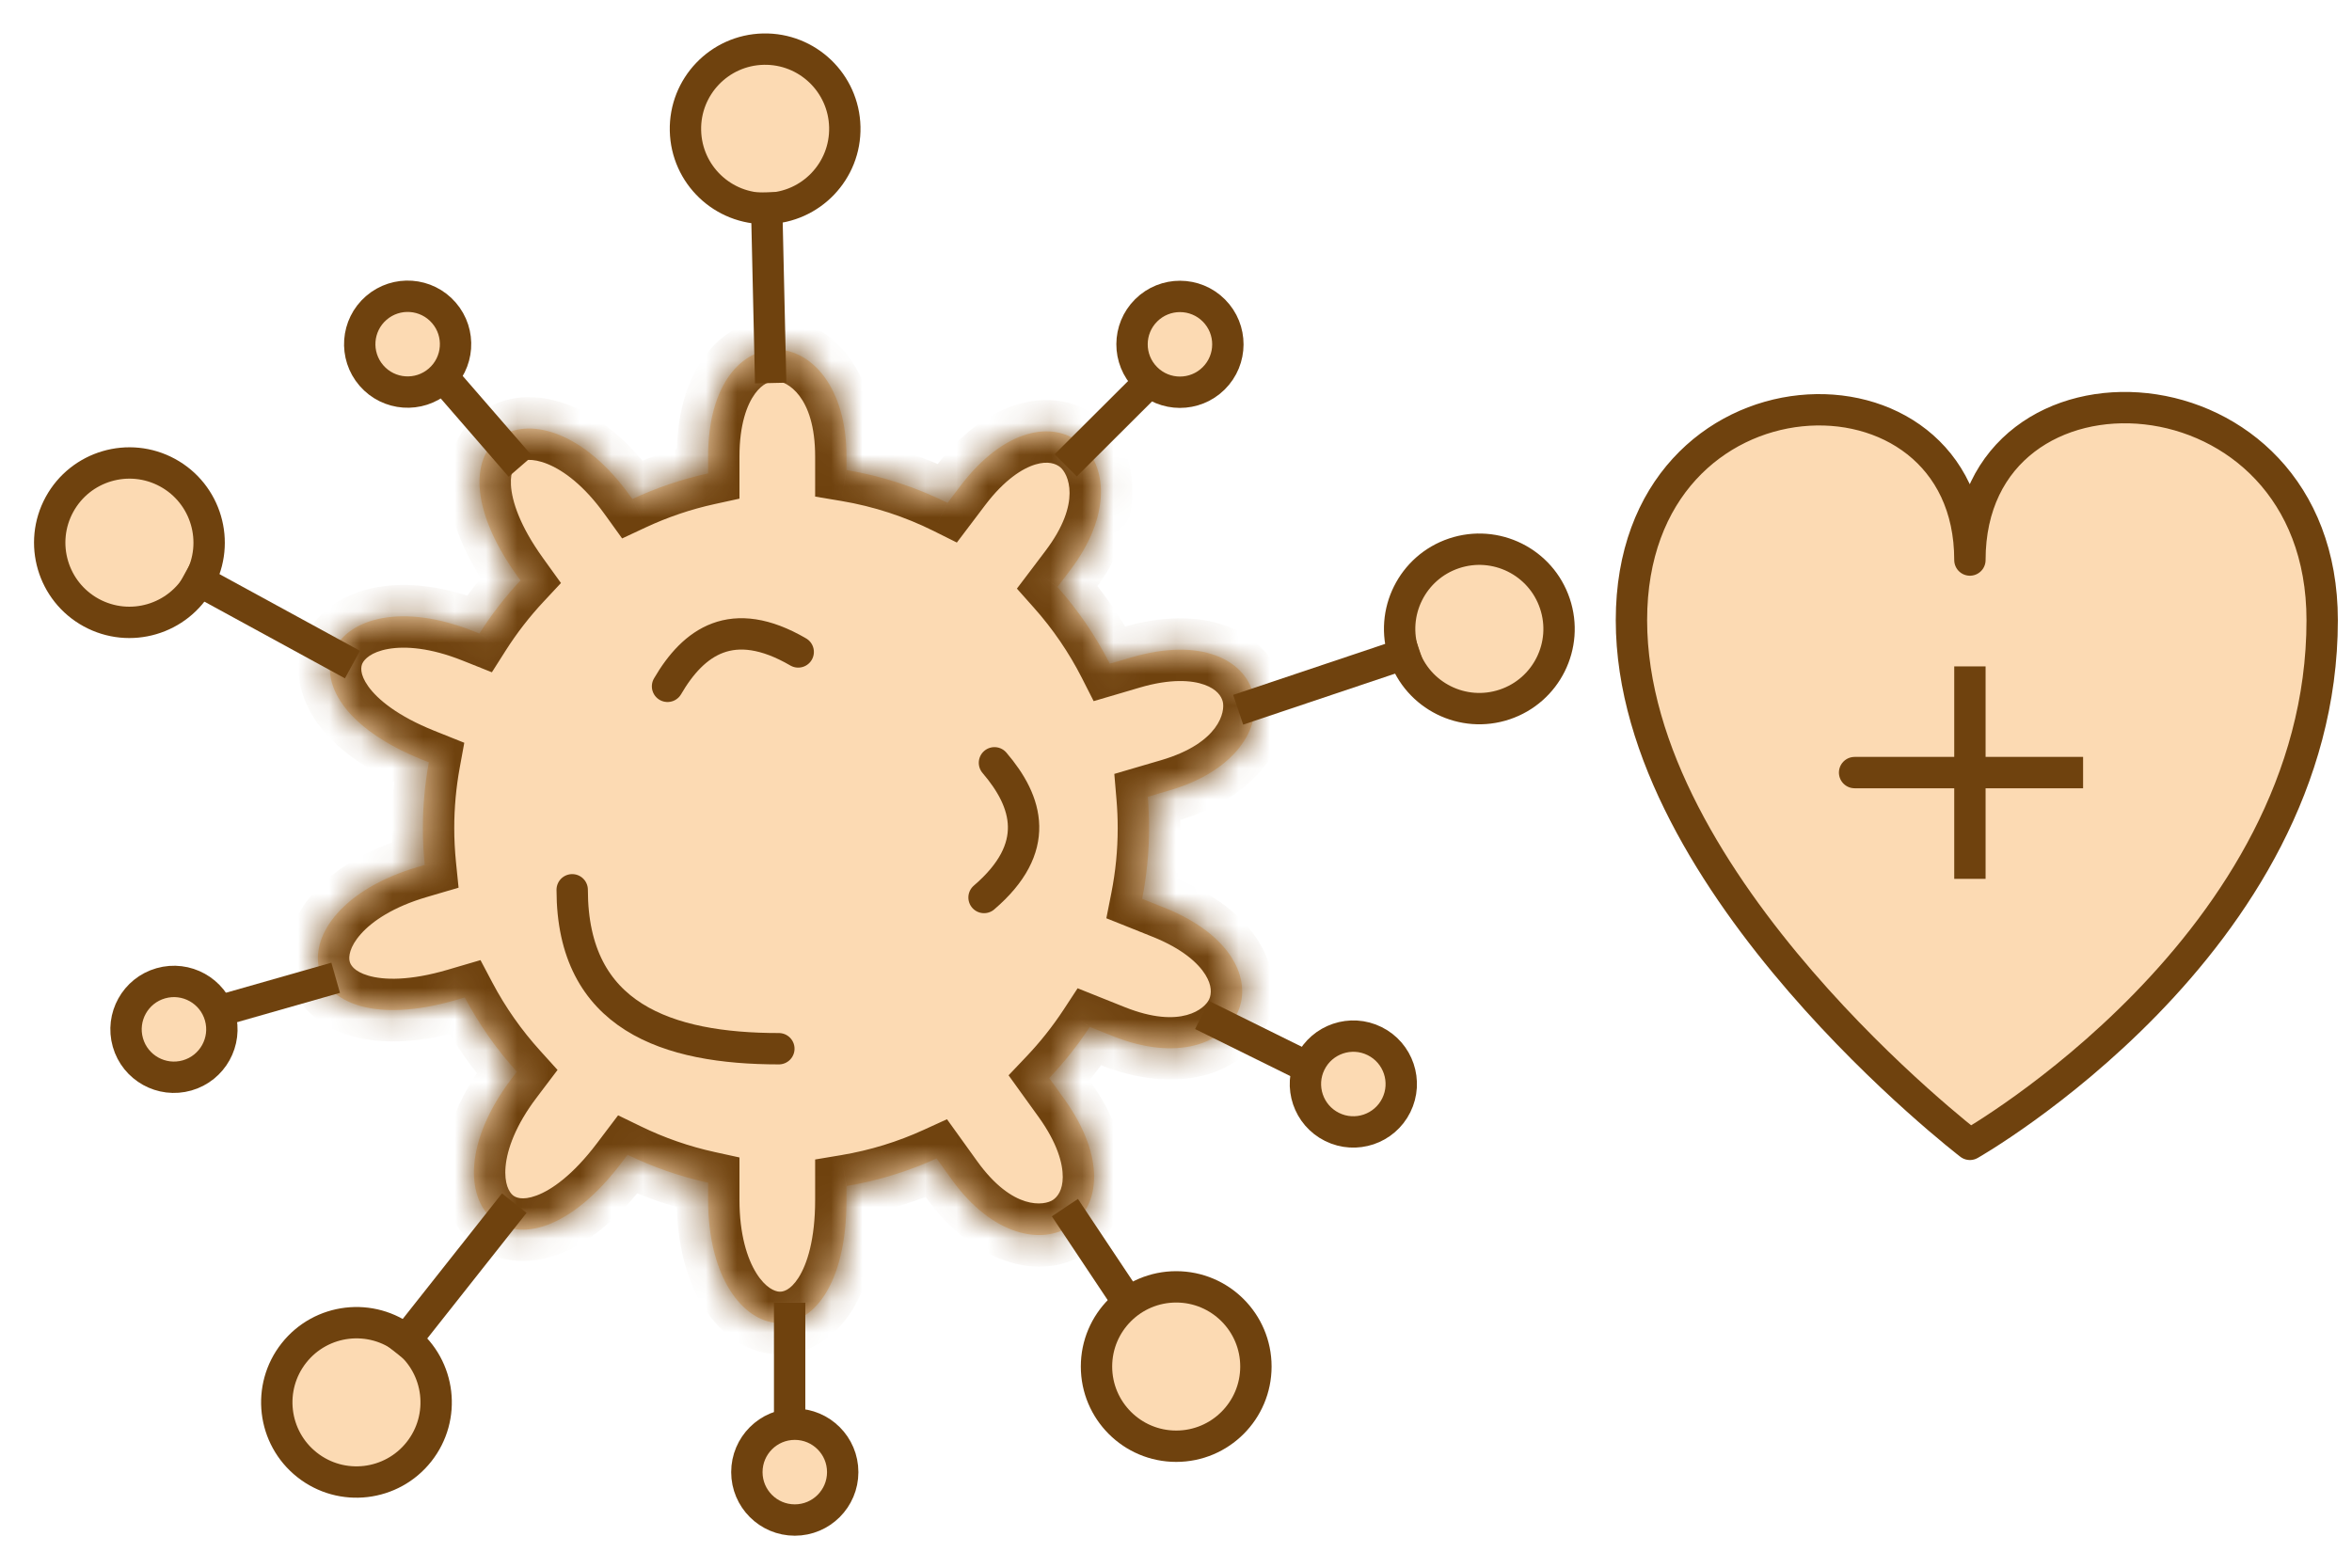
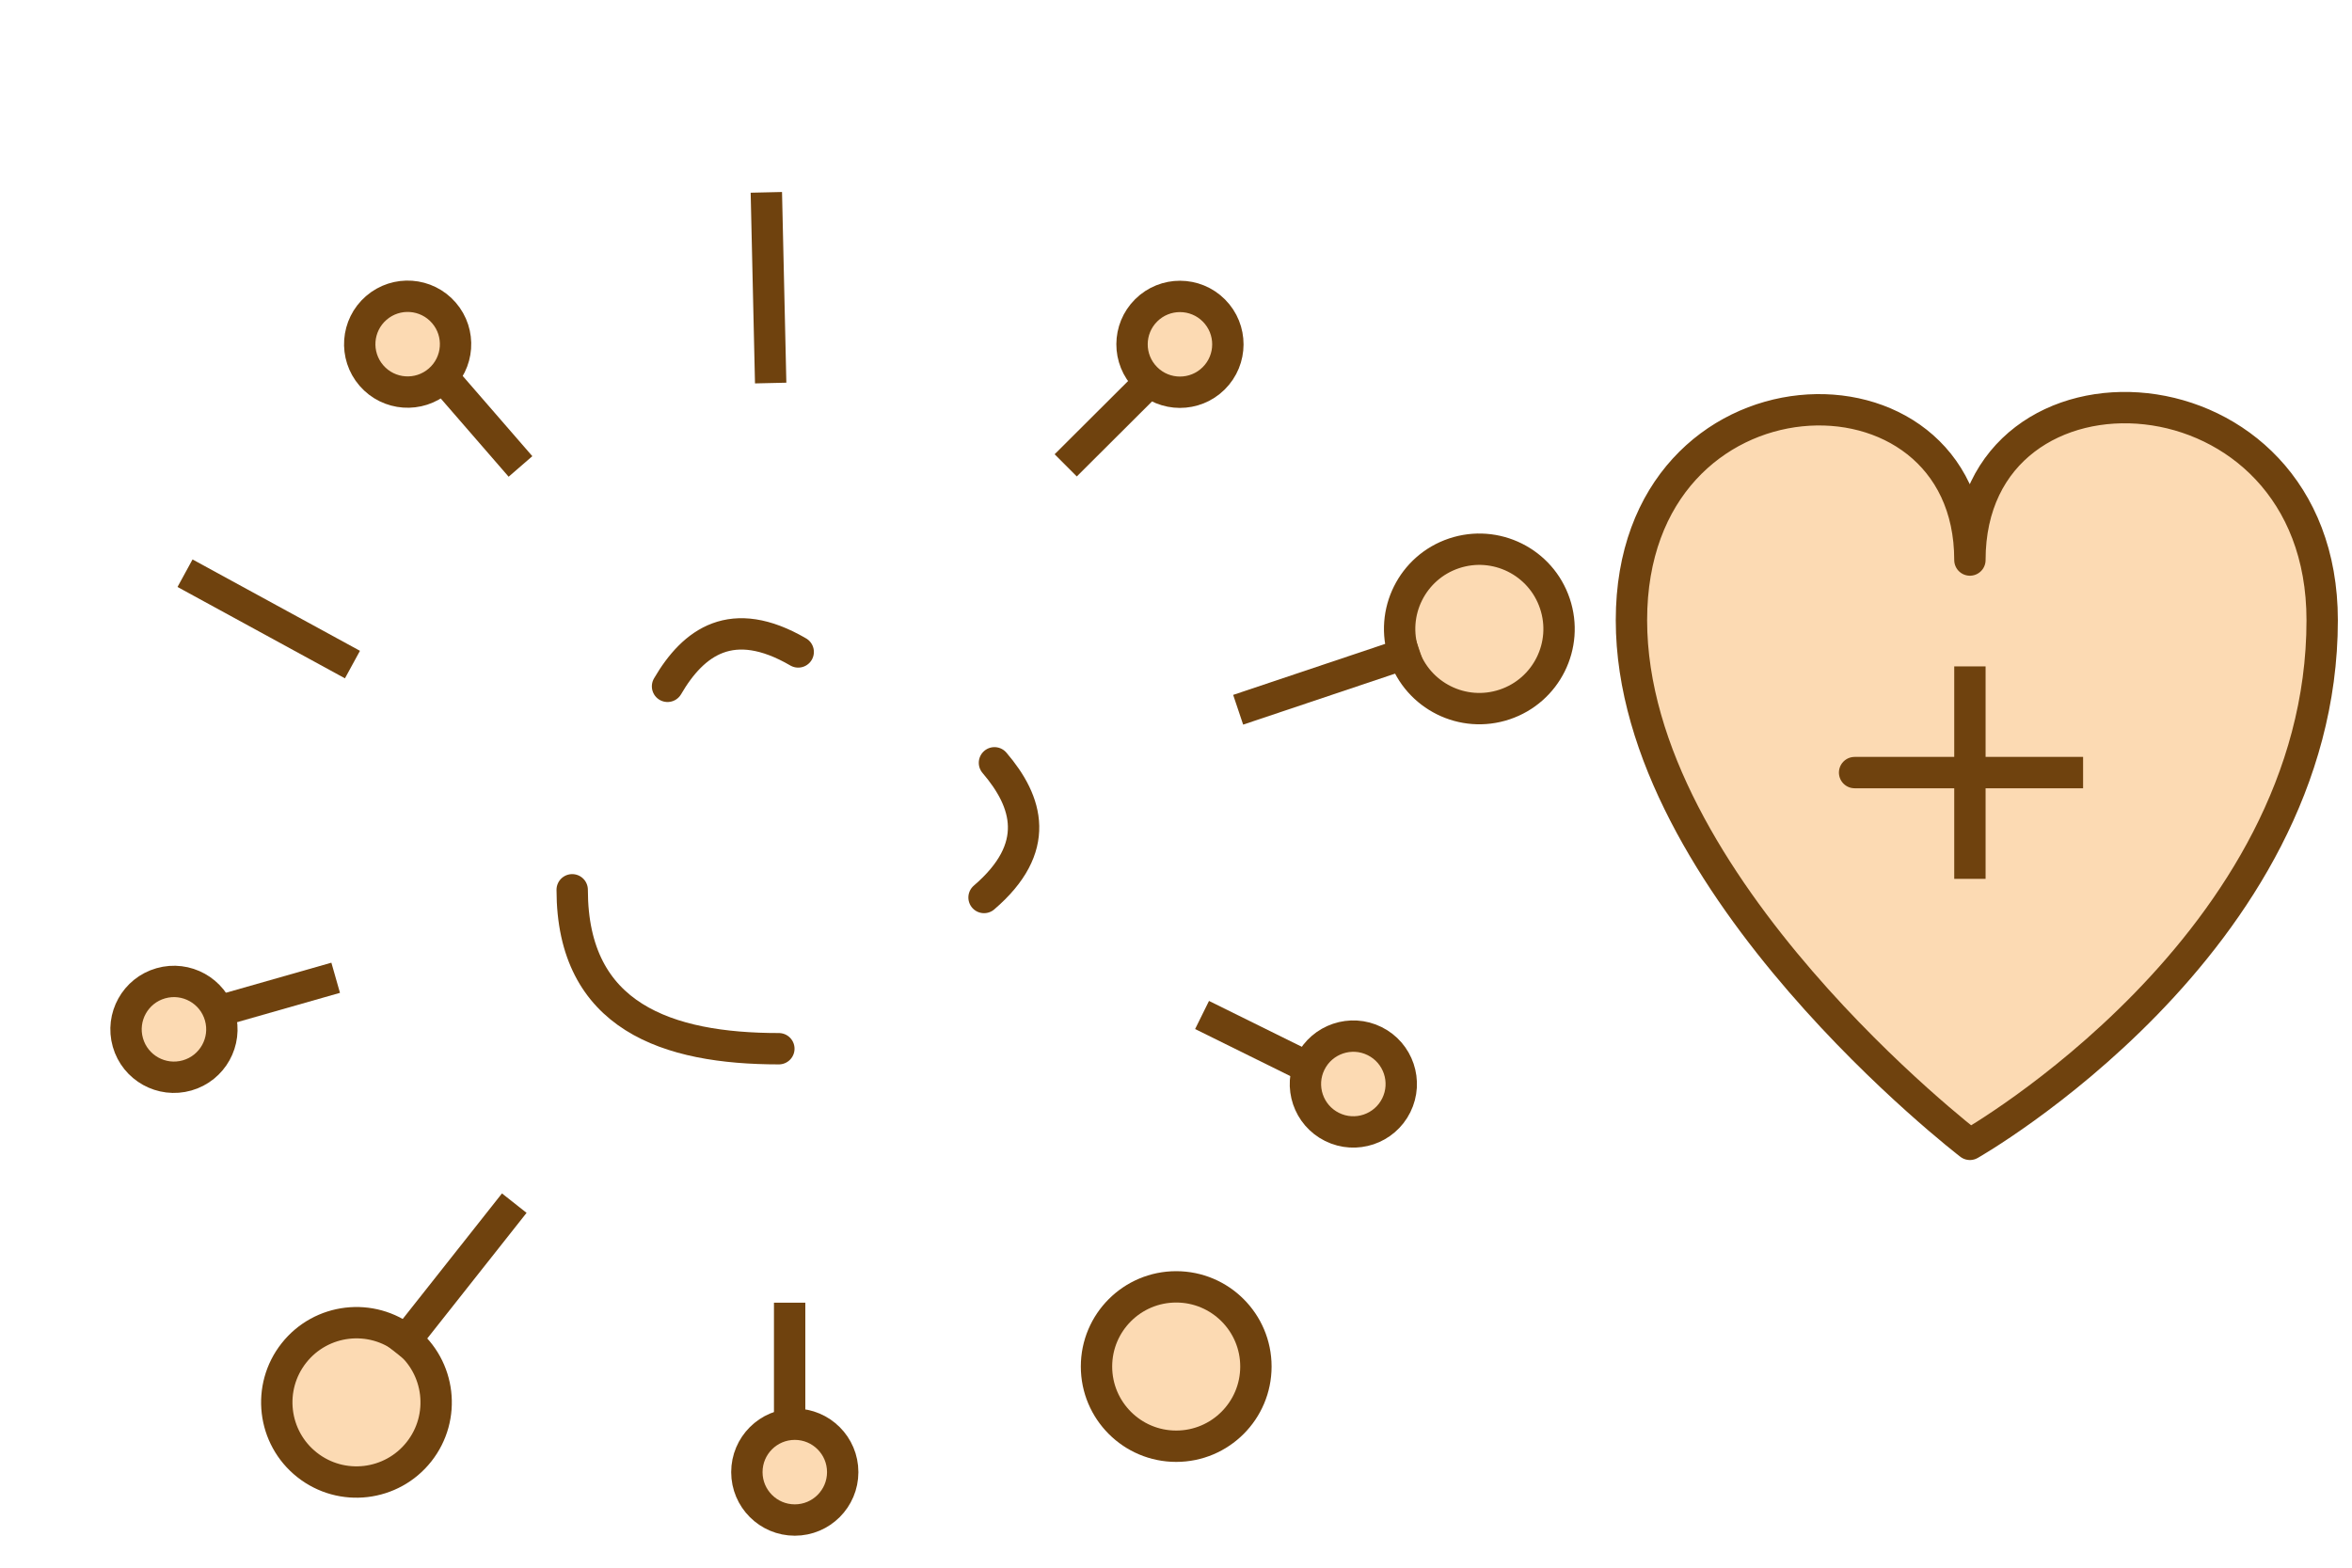
<svg xmlns="http://www.w3.org/2000/svg" width="75" height="50" viewBox="0 0 75 50" fill="none">
  <path d="M74.049 19.782C74.049 30.119 62.816 36.498 62.816 36.498C62.816 36.498 52.023 28.222 52.023 19.782C52.023 11.342 62.816 11.043 62.816 17.862C62.816 10.825 74.049 11.395 74.049 19.782Z" fill="#FCDAB3" />
  <path d="M62.816 21.253V24.641M62.816 28.03V24.641M62.816 24.641H59.139H66.425M52.023 19.782C52.023 11.342 62.816 11.043 62.816 17.862C62.816 10.825 74.049 11.395 74.049 19.782C74.049 30.119 62.816 36.498 62.816 36.498C62.816 36.498 52.023 28.222 52.023 19.782Z" stroke="#6F420E" stroke-linejoin="round" />
  <mask id="path-3-inside-1_40000217_22127" fill="white">
-     <path fill-rule="evenodd" clip-rule="evenodd" d="M22.58 37.721V38.268C22.58 43.229 26.993 43.78 26.993 38.268V37.828C28.001 37.658 28.964 37.359 29.865 36.948L30.349 37.621C32.926 41.201 36.669 38.847 33.931 35.043L33.457 34.384C33.935 33.881 34.369 33.335 34.751 32.752L35.488 33.047C39.583 34.687 41.48 30.693 37.129 28.95L36.421 28.667C36.565 27.937 36.641 27.182 36.641 26.41C36.641 26.074 36.627 25.741 36.599 25.413L37.308 25.204C41.539 23.961 40.561 19.648 36.064 20.97L35.389 21.168C34.938 20.28 34.375 19.459 33.72 18.722L34.135 18.174C36.797 14.657 33.445 11.773 30.616 15.51L30.216 16.039C29.215 15.541 28.132 15.183 26.993 14.992V14.561C26.993 10.15 22.58 9.873 22.58 14.561V15.099C21.737 15.283 20.928 15.559 20.165 15.916L20.082 15.801C17.185 11.775 13.281 13.906 16.5 18.379L16.596 18.513C16.11 19.034 15.671 19.601 15.286 20.206L15.12 20.139C10.515 18.296 8.363 22.188 13.48 24.236L13.675 24.314C13.55 24.994 13.485 25.694 13.485 26.41C13.485 26.807 13.505 27.2 13.544 27.587L13.318 27.653C8.559 29.052 9.274 33.441 14.562 31.888L14.82 31.812C15.275 32.672 15.834 33.467 16.482 34.182L16.307 34.412C13.313 38.367 16.499 41.47 19.826 37.076L20.012 36.831C20.82 37.223 21.68 37.524 22.58 37.721Z" />
-   </mask>
-   <path fill-rule="evenodd" clip-rule="evenodd" d="M22.58 37.721V38.268C22.58 43.229 26.993 43.78 26.993 38.268V37.828C28.001 37.658 28.964 37.359 29.865 36.948L30.349 37.621C32.926 41.201 36.669 38.847 33.931 35.043L33.457 34.384C33.935 33.881 34.369 33.335 34.751 32.752L35.488 33.047C39.583 34.687 41.48 30.693 37.129 28.95L36.421 28.667C36.565 27.937 36.641 27.182 36.641 26.41C36.641 26.074 36.627 25.741 36.599 25.413L37.308 25.204C41.539 23.961 40.561 19.648 36.064 20.97L35.389 21.168C34.938 20.28 34.375 19.459 33.72 18.722L34.135 18.174C36.797 14.657 33.445 11.773 30.616 15.51L30.216 16.039C29.215 15.541 28.132 15.183 26.993 14.992V14.561C26.993 10.15 22.58 9.873 22.58 14.561V15.099C21.737 15.283 20.928 15.559 20.165 15.916L20.082 15.801C17.185 11.775 13.281 13.906 16.5 18.379L16.596 18.513C16.11 19.034 15.671 19.601 15.286 20.206L15.12 20.139C10.515 18.296 8.363 22.188 13.48 24.236L13.675 24.314C13.55 24.994 13.485 25.694 13.485 26.41C13.485 26.807 13.505 27.2 13.544 27.587L13.318 27.653C8.559 29.052 9.274 33.441 14.562 31.888L14.82 31.812C15.275 32.672 15.834 33.467 16.482 34.182L16.307 34.412C13.313 38.367 16.499 41.47 19.826 37.076L20.012 36.831C20.82 37.223 21.68 37.524 22.58 37.721Z" fill="#FCDAB3" />
+     </mask>
  <path d="M22.58 37.721H23.58V36.916L22.794 36.744L22.58 37.721ZM26.993 37.828L26.828 36.841L25.993 36.981V37.828H26.993ZM29.865 36.948L30.677 36.364L30.197 35.697L29.45 36.038L29.865 36.948ZM30.349 37.621L29.538 38.205V38.205L30.349 37.621ZM33.931 35.043L34.743 34.459L33.931 35.043ZM33.457 34.384L32.732 33.695L32.161 34.296L32.645 34.968L33.457 34.384ZM34.751 32.752L35.122 31.824L34.363 31.52L33.915 32.204L34.751 32.752ZM35.488 33.047L35.86 32.119H35.86L35.488 33.047ZM37.129 28.95L36.757 29.879H36.757L37.129 28.95ZM36.421 28.667L35.44 28.473L35.279 29.287L36.049 29.595L36.421 28.667ZM36.599 25.413L36.317 24.453L35.533 24.683L35.602 25.498L36.599 25.413ZM37.308 25.204L37.026 24.245H37.026L37.308 25.204ZM36.064 20.97L35.782 20.01H35.782L36.064 20.97ZM35.389 21.168L34.498 21.621L34.874 22.362L35.671 22.128L35.389 21.168ZM33.72 18.722L32.923 18.118L32.427 18.773L32.972 19.386L33.72 18.722ZM34.135 18.174L33.337 17.57L34.135 18.174ZM30.616 15.51L31.413 16.113V16.113L30.616 15.51ZM30.216 16.039L29.77 16.934L30.512 17.304L31.013 16.642L30.216 16.039ZM26.993 14.992H25.993V15.838L26.828 15.978L26.993 14.992ZM22.58 15.099L22.794 16.076L23.58 15.904V15.099H22.58ZM20.165 15.916L19.354 16.5L19.838 17.173L20.589 16.822L20.165 15.916ZM20.082 15.801L19.271 16.386L20.082 15.801ZM16.5 18.379L15.689 18.963H15.689L16.5 18.379ZM16.596 18.513L17.328 19.195L17.888 18.595L17.408 17.929L16.596 18.513ZM15.286 20.206L14.915 21.134L15.685 21.442L16.13 20.742L15.286 20.206ZM15.12 20.139L15.492 19.211H15.492L15.12 20.139ZM13.48 24.236L13.851 23.308H13.851L13.48 24.236ZM13.675 24.314L14.658 24.494L14.805 23.69L14.046 23.386L13.675 24.314ZM13.544 27.587L13.826 28.546L14.623 28.312L14.539 27.486L13.544 27.587ZM13.318 27.653L13.6 28.613H13.6L13.318 27.653ZM14.562 31.888L14.844 32.847H14.844L14.562 31.888ZM14.82 31.812L15.704 31.345L15.322 30.622L14.538 30.852L14.82 31.812ZM16.482 34.182L17.279 34.785L17.779 34.125L17.223 33.51L16.482 34.182ZM16.307 34.412L15.51 33.808L15.51 33.808L16.307 34.412ZM19.826 37.076L20.623 37.679L19.826 37.076ZM20.012 36.831L20.449 35.931L19.71 35.572L19.214 36.227L20.012 36.831ZM23.58 38.268V37.721H21.58V38.268H23.58ZM25.993 38.268C25.993 39.529 25.738 40.319 25.462 40.752C25.196 41.167 24.957 41.204 24.849 41.197C24.71 41.188 24.415 41.082 24.118 40.607C23.826 40.138 23.58 39.368 23.58 38.268H21.58C21.58 39.648 21.886 40.808 22.421 41.665C22.952 42.516 23.76 43.133 24.724 43.193C25.72 43.255 26.584 42.707 27.146 41.83C27.697 40.971 27.993 39.763 27.993 38.268H25.993ZM25.993 37.828V38.268H27.993V37.828H25.993ZM29.45 36.038C28.627 36.414 27.748 36.687 26.828 36.841L27.159 38.814C28.254 38.63 29.301 38.305 30.28 37.858L29.45 36.038ZM31.161 37.037L30.677 36.364L29.053 37.532L29.538 38.205L31.161 37.037ZM33.12 35.627C33.719 36.459 33.893 37.116 33.889 37.545C33.886 37.959 33.725 38.17 33.575 38.271C33.312 38.448 32.301 38.621 31.161 37.037L29.538 38.205C30.974 40.2 33.123 40.986 34.692 39.931C35.457 39.415 35.88 38.549 35.889 37.563C35.898 36.593 35.513 35.529 34.743 34.459L33.12 35.627ZM32.645 34.968L33.12 35.627L34.743 34.459L34.269 33.8L32.645 34.968ZM33.915 32.204C33.565 32.736 33.169 33.235 32.732 33.695L34.182 35.073C34.701 34.527 35.172 33.934 35.587 33.301L33.915 32.204ZM35.86 32.119L35.122 31.824L34.379 33.681L35.117 33.976L35.86 32.119ZM36.757 29.879C37.709 30.26 38.208 30.721 38.435 31.085C38.654 31.436 38.632 31.701 38.56 31.866C38.433 32.157 37.672 32.845 35.86 32.119L35.117 33.976C37.399 34.89 39.635 34.4 40.392 32.668C40.762 31.822 40.654 30.864 40.133 30.027C39.62 29.204 38.724 28.512 37.5 28.022L36.757 29.879ZM36.049 29.595L36.757 29.879L37.5 28.022L36.793 27.739L36.049 29.595ZM35.641 26.41C35.641 27.117 35.572 27.807 35.44 28.473L37.402 28.861C37.559 28.067 37.641 27.248 37.641 26.41H35.641ZM35.602 25.498C35.628 25.798 35.641 26.102 35.641 26.41H37.641C37.641 26.046 37.625 25.684 37.595 25.328L35.602 25.498ZM37.026 24.245L36.317 24.453L36.88 26.372L37.59 26.164L37.026 24.245ZM36.346 21.929C37.329 21.64 38.007 21.694 38.41 21.84C38.8 21.98 38.946 22.202 38.991 22.377C39.071 22.683 38.899 23.694 37.026 24.245L37.59 26.164C39.949 25.471 41.403 23.704 40.927 21.873C40.695 20.98 40.018 20.294 39.09 19.959C38.178 19.629 37.047 19.639 35.782 20.01L36.346 21.929ZM35.671 22.128L36.346 21.929L35.782 20.01L35.107 20.209L35.671 22.128ZM32.972 19.386C33.572 20.06 34.086 20.811 34.498 21.621L36.281 20.715C35.79 19.75 35.179 18.858 34.467 18.057L32.972 19.386ZM33.337 17.57L32.923 18.118L34.517 19.325L34.932 18.777L33.337 17.57ZM31.413 16.113C32.032 15.296 32.608 14.936 33.02 14.813C33.416 14.695 33.666 14.786 33.806 14.899C34.053 15.098 34.516 16.014 33.337 17.57L34.932 18.777C36.416 16.817 36.534 14.532 35.063 13.344C34.345 12.764 33.392 12.615 32.448 12.897C31.518 13.174 30.614 13.855 29.819 14.906L31.413 16.113ZM31.013 16.642L31.413 16.113L29.819 14.906L29.418 15.435L31.013 16.642ZM26.828 15.978C27.868 16.153 28.856 16.479 29.77 16.934L30.661 15.144C29.574 14.602 28.397 14.214 27.159 14.006L26.828 15.978ZM25.993 14.561V14.992H27.993V14.561H25.993ZM23.58 14.561C23.58 13.536 23.822 12.901 24.076 12.555C24.321 12.221 24.574 12.143 24.755 12.149C25.072 12.159 25.993 12.609 25.993 14.561H27.993C27.993 12.102 26.708 10.209 24.818 10.15C23.896 10.121 23.046 10.577 22.463 11.372C21.89 12.154 21.58 13.243 21.58 14.561H23.58ZM23.58 15.099V14.561H21.58V15.099H23.58ZM20.589 16.822C21.286 16.496 22.024 16.244 22.794 16.076L22.366 14.122C21.45 14.322 20.571 14.622 19.742 15.01L20.589 16.822ZM19.271 16.386L19.354 16.5L20.977 15.332L20.894 15.217L19.271 16.386ZM17.312 17.795C16.576 16.772 16.321 15.981 16.293 15.469C16.266 14.976 16.438 14.807 16.53 14.749C16.648 14.675 16.949 14.589 17.468 14.802C17.979 15.011 18.628 15.493 19.271 16.386L20.894 15.217C20.088 14.097 19.162 13.335 18.227 12.951C17.299 12.571 16.283 12.542 15.465 13.056C14.621 13.587 14.239 14.538 14.296 15.577C14.351 16.597 14.816 17.75 15.689 18.963L17.312 17.795ZM17.408 17.929L17.312 17.795L15.689 18.963L15.785 19.097L17.408 17.929ZM16.13 20.742C16.481 20.19 16.883 19.672 17.328 19.195L15.865 17.831C15.337 18.397 14.86 19.012 14.442 19.669L16.13 20.742ZM14.748 21.068L14.915 21.134L15.658 19.277L15.492 19.211L14.748 21.068ZM13.851 23.308C12.681 22.839 12.042 22.309 11.743 21.891C11.457 21.49 11.511 21.255 11.557 21.157C11.617 21.031 11.825 20.797 12.377 20.698C12.921 20.601 13.727 20.659 14.748 21.068L15.492 19.211C14.21 18.698 13.02 18.551 12.025 18.729C11.038 18.906 10.165 19.427 9.751 20.299C9.323 21.2 9.511 22.207 10.116 23.054C10.709 23.885 11.72 24.609 13.108 25.165L13.851 23.308ZM14.046 23.386L13.851 23.308L13.108 25.165L13.303 25.243L14.046 23.386ZM14.485 26.41C14.485 25.755 14.545 25.115 14.658 24.494L12.691 24.134C12.556 24.873 12.485 25.634 12.485 26.41H14.485ZM14.539 27.486C14.504 27.133 14.485 26.774 14.485 26.41H12.485C12.485 26.841 12.507 27.267 12.549 27.687L14.539 27.486ZM13.6 28.613L13.826 28.546L13.262 26.627L13.036 26.694L13.6 28.613ZM14.281 30.928C13.071 31.284 12.241 31.262 11.748 31.118C11.274 30.98 11.172 30.762 11.148 30.656C11.117 30.52 11.135 30.207 11.508 29.788C11.875 29.375 12.545 28.923 13.6 28.613L13.036 26.694C11.712 27.083 10.686 27.703 10.014 28.459C9.348 29.207 8.983 30.157 9.197 31.099C9.418 32.072 10.188 32.747 11.188 33.038C12.168 33.324 13.41 33.269 14.844 32.847L14.281 30.928ZM14.538 30.852L14.281 30.928L14.844 32.847L15.102 32.771L14.538 30.852ZM17.223 33.51C16.631 32.857 16.119 32.13 15.704 31.345L13.936 32.279C14.43 33.213 15.037 34.078 15.741 34.853L17.223 33.51ZM17.105 35.016L17.279 34.785L15.684 33.578L15.51 33.808L17.105 35.016ZM19.029 36.472C18.268 37.477 17.587 37.954 17.106 38.131C16.643 38.302 16.431 38.188 16.349 38.117C16.243 38.026 16.072 37.763 16.122 37.205C16.172 36.655 16.441 35.893 17.105 35.016L15.51 33.808C14.677 34.909 14.221 36.018 14.13 37.025C14.04 38.023 14.312 39.003 15.044 39.633C15.8 40.283 16.821 40.368 17.798 40.008C18.756 39.655 19.721 38.871 20.623 37.679L19.029 36.472ZM19.214 36.227L19.029 36.472L20.623 37.679L20.809 37.434L19.214 36.227ZM22.794 36.744C21.972 36.564 21.186 36.289 20.449 35.931L19.575 37.73C20.453 38.157 21.389 38.484 22.366 38.698L22.794 36.744Z" fill="#6F420E" mask="url(#path-3-inside-1_40000217_22127)" />
  <path d="M18.246 28.379C18.246 32.434 21.288 33.448 24.836 33.448" stroke="#6F420E" stroke-linecap="round" stroke-linejoin="round" />
  <path d="M31.379 28.625C33.23 27.038 32.778 25.574 31.711 24.329" stroke="#6F420E" stroke-linecap="round" stroke-linejoin="round" />
  <path d="M25.453 20.793C23.346 19.566 22.112 20.473 21.286 21.89" stroke="#6F420E" stroke-linecap="round" stroke-linejoin="round" />
  <path d="M40.048 43.584C40.048 44.988 38.91 46.126 37.506 46.126C36.103 46.126 34.965 44.988 34.965 43.584C34.965 42.181 36.103 41.043 37.506 41.043C38.91 41.043 40.048 42.181 40.048 43.584Z" fill="#FCDAB3" stroke="#6F420E" />
-   <path d="M33.957 38.516L35.984 41.557" stroke="#6F420E" stroke-linejoin="round" />
  <circle cx="25.344" cy="46.952" r="1.528" fill="#FCDAB3" stroke="#6F420E" />
  <line x1="25.18" y1="45.603" x2="25.18" y2="41.548" stroke="#6F420E" />
  <circle cx="5.547" cy="32.83" r="1.528" transform="rotate(74.095 5.547 32.83)" fill="#FCDAB3" stroke="#6F420E" />
  <line x1="6.804" y1="32.297" x2="10.704" y2="31.185" stroke="#6F420E" />
  <circle cx="12.999" cy="10.977" r="1.528" transform="rotate(139.13 12.999 10.977)" fill="#FCDAB3" stroke="#6F420E" />
  <line x1="14.003" y1="11.887" x2="16.597" y2="14.877" stroke="#6F420E" />
  <circle cx="37.626" cy="10.982" r="1.528" transform="rotate(-134.826 37.626 10.982)" fill="#FCDAB3" stroke="#6F420E" />
  <line x1="36.786" y1="12.047" x2="33.983" y2="14.842" stroke="#6F420E" />
  <circle cx="43.155" cy="34.574" r="1.528" transform="rotate(-63.626 43.155 34.574)" fill="#FCDAB3" stroke="#6F420E" />
  <line x1="41.88" y1="34.126" x2="38.331" y2="32.372" stroke="#6F420E" />
  <circle cx="11.367" cy="44.727" r="2.541" transform="rotate(38.325 11.367 44.727)" fill="#FCDAB3" stroke="#6F420E" />
  <line x1="12.627" y1="43.145" x2="16.399" y2="38.373" stroke="#6F420E" />
-   <path d="M2.909 19.539C1.677 18.866 1.224 17.322 1.896 16.09C2.569 14.858 4.113 14.405 5.345 15.077C6.577 15.75 7.03 17.294 6.358 18.526C5.685 19.758 4.141 20.211 2.909 19.539Z" fill="#FCDAB3" stroke="#6F420E" />
  <line x1="5.9" y1="18.282" x2="11.239" y2="21.196" stroke="#6F420E" />
-   <path d="M21.858 4.166C21.826 2.762 22.938 1.599 24.341 1.567C25.744 1.536 26.907 2.647 26.939 4.051C26.971 5.454 25.859 6.617 24.456 6.649C23.053 6.681 21.889 5.569 21.858 4.166Z" fill="#FCDAB3" stroke="#6F420E" />
  <line x1="24.437" y1="6.135" x2="24.575" y2="12.217" stroke="#6F420E" />
  <path d="M46.364 17.649C47.695 17.203 49.136 17.919 49.582 19.25C50.029 20.581 49.313 22.021 47.982 22.468C46.651 22.915 45.211 22.198 44.764 20.868C44.317 19.537 45.033 18.096 46.364 17.649Z" fill="#FCDAB3" stroke="#6F420E" />
  <line x1="45.249" y1="20.701" x2="39.482" y2="22.637" stroke="#6F420E" />
</svg>